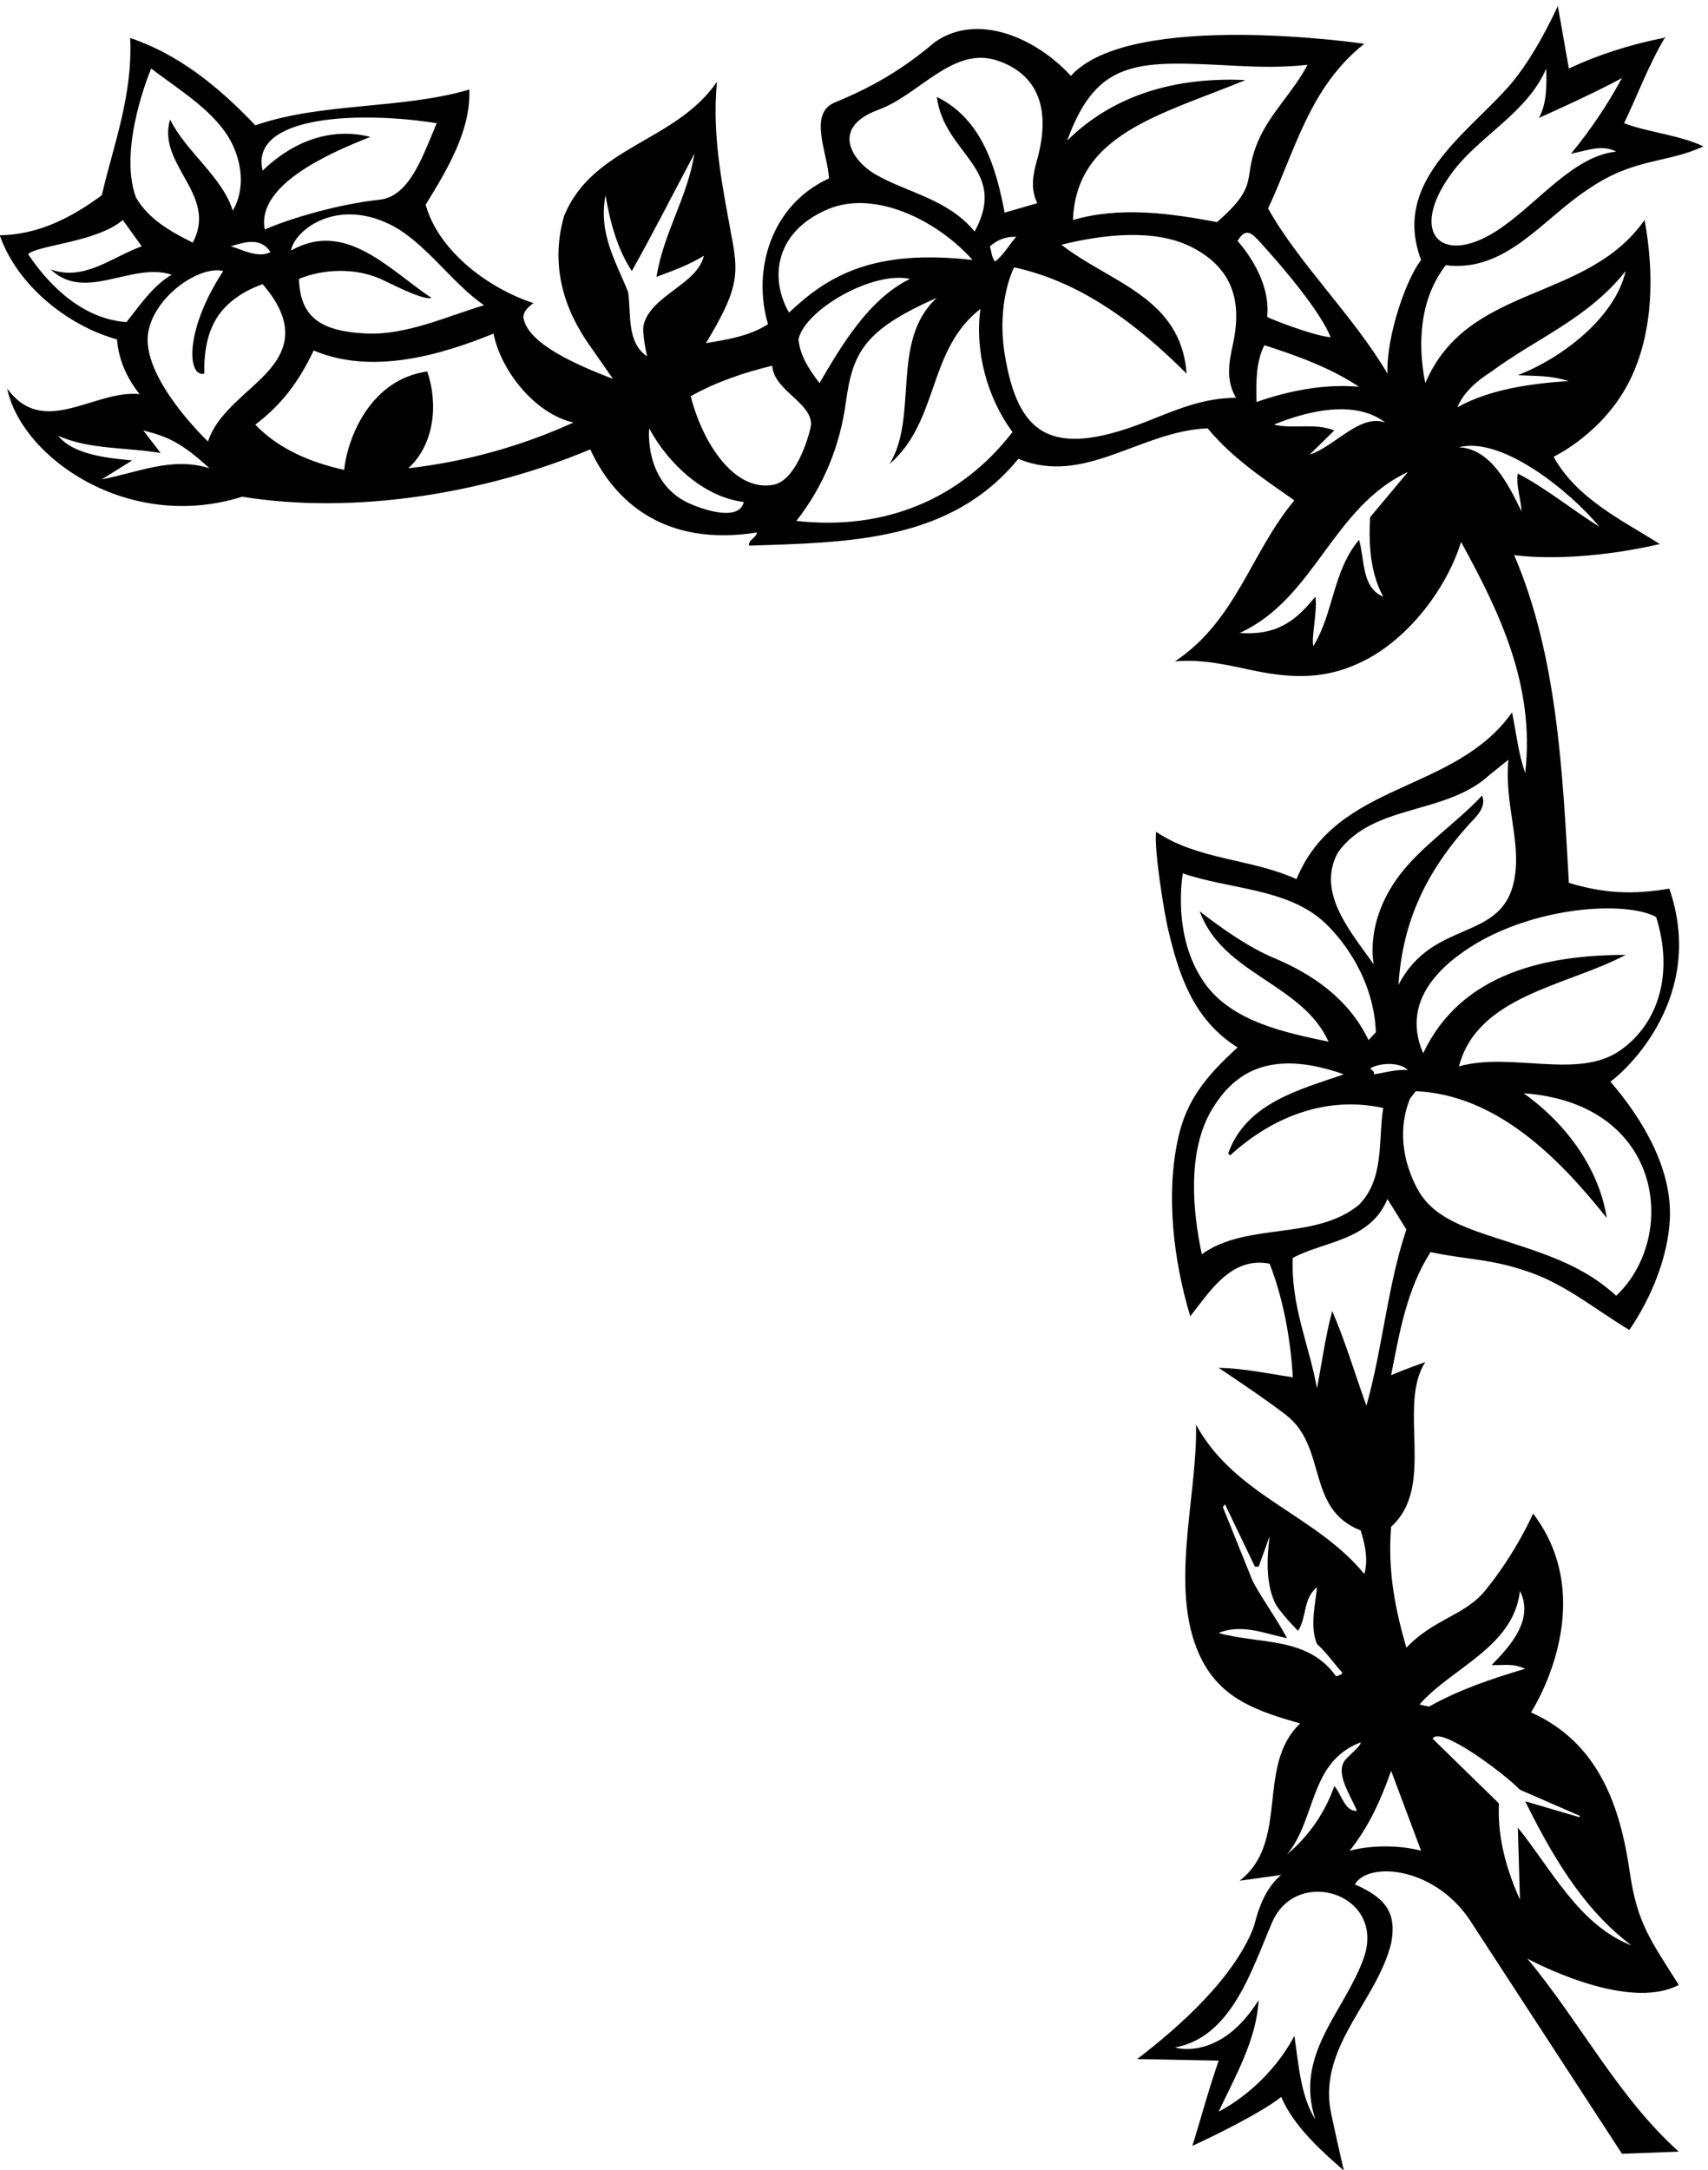
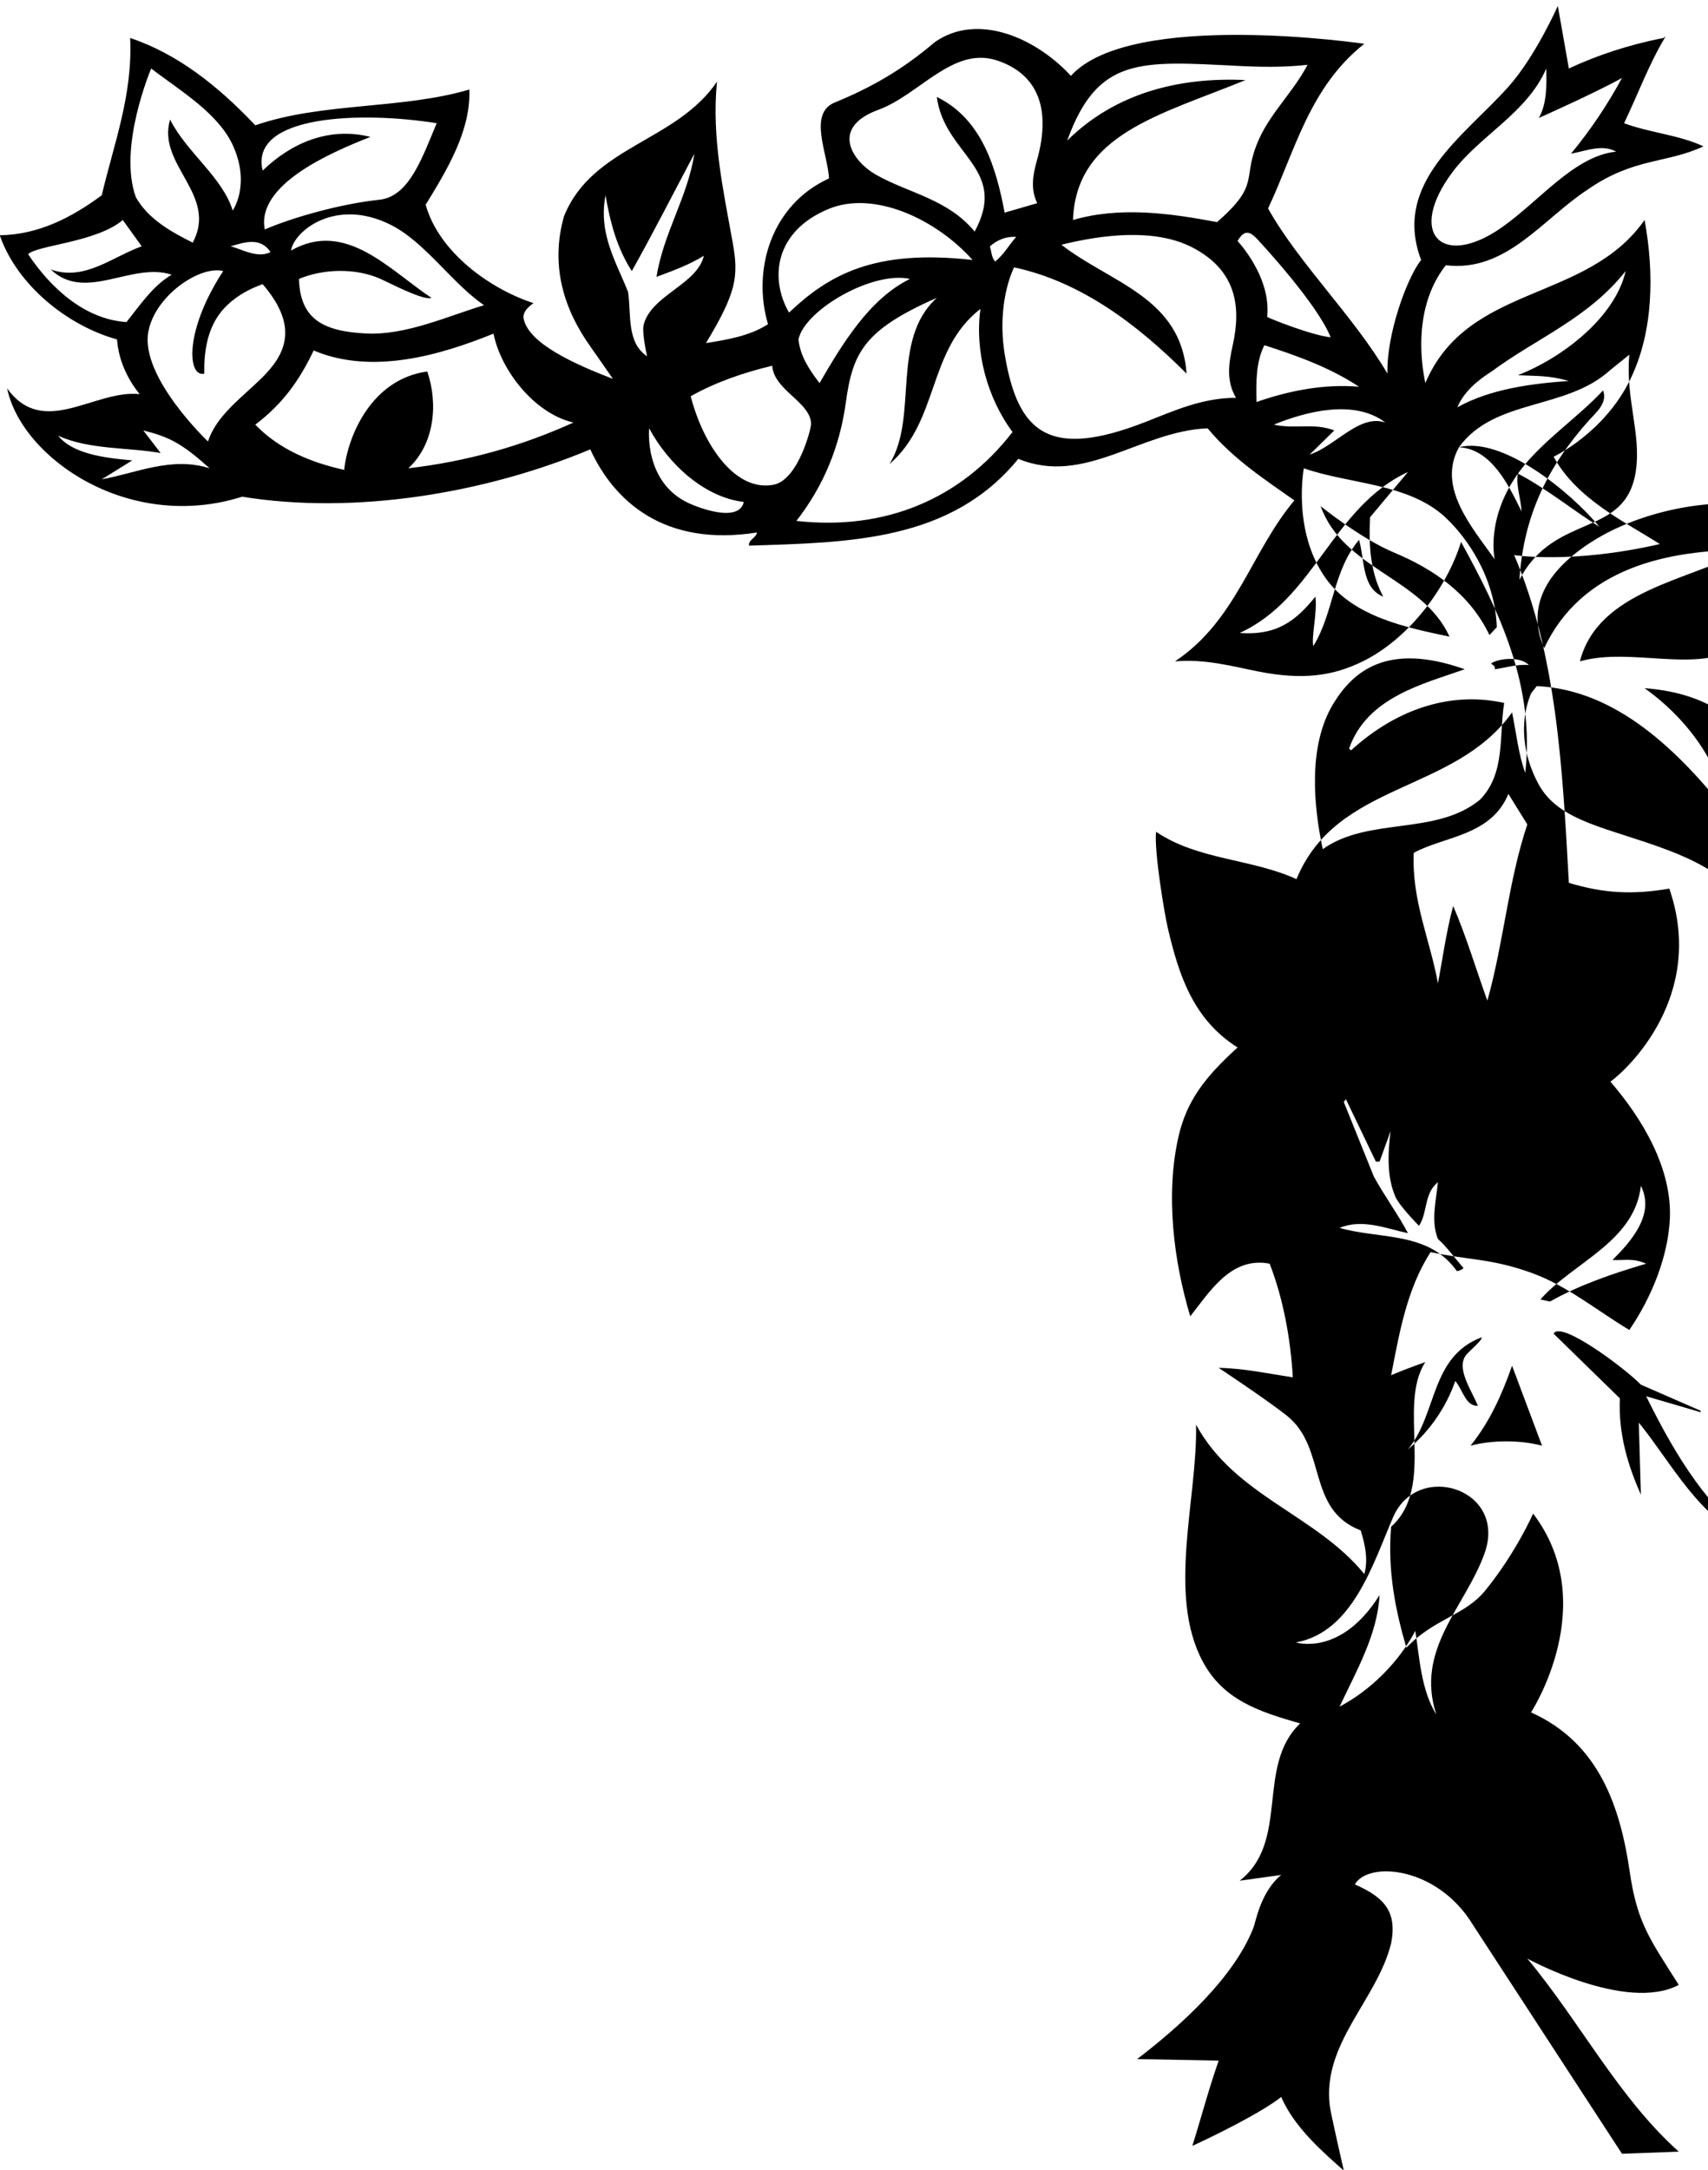
<svg xmlns="http://www.w3.org/2000/svg" version="1.1" id="svg1" width="719.28" height="913.53" viewBox="0 0 719.28 913.53">
  <defs id="defs1" />
  <g id="g1" transform="translate(-43.36,-61.235)">
-     <path id="path1" d="m 5611.58,4666.87 c -116.55,-19.98 -208.13,-14.99 -318.02,18.31 -19.98,361.31 -38.29,722.61 -173.16,1037.3 0,0 181.89,-29.25 461.21,34.97 -118.22,74.92 -263.07,143.18 -336.33,276.39 0,0 160.1,74.74 242.88,244.95 73.06,150.22 76.3,334.34 45.16,504.3 -184.81,-263.07 -559.44,-199.8 -694.3,-516.16 -26.64,129.87 -14.99,271.4 64.93,372.96 191.48,-23.3 306.36,146.52 449.55,239.76 145.97,101.2 248.09,81.59 366.3,136.53 -78.25,36.63 -171.5,43.29 -251.41,73.27 43.29,89.91 78.25,186.48 131.53,274.72 l -6.66,-4.99 c -104.89,-19.98 -211.45,-54.95 -299.7,-96.57 l -34.96,198.13 c 0,0 -70.24,-159.51 -157.31,-256.96 -138.35,-154.83 -367.77,-302.49 -275.59,-547.24 -44.96,-56.61 -110.08,-236.06 -106.56,-359.63 -106.56,181.48 -281.39,349.64 -377.96,522.8 84.92,179.83 129.87,382.95 304.7,521.15 0,0 -738.95,108.93 -929.08,-101.57 -108.22,118.22 -294.33,202.95 -431.23,106.57 -101.57,-86.59 -199.8,-143.2 -318.02,-191.48 -83.06,-35.7 -19.98,-163.17 -16.64,-239.76 -182.9,-82.96 -243.97,-289.38 -193.14,-461.21 -58.28,-38.29 -134.87,-49.95 -196.47,-59.94 97.12,160.76 103.72,211.42 84.9,316.99 -28.74,161.22 -67.74,332.57 -49.94,510.52 -129.87,-191.48 -394.6,-203.13 -484.52,-426.24 -43.95,-155.84 -0.53,-294.63 84.24,-412.97 21.19,-29.59 70.61,-101.52 70.61,-101.52 -123.63,47.55 -265.23,111.66 -282.43,189.45 -3.32,15.03 4.27,31.49 31.02,50.32 -138.2,44.95 -299.71,161.5 -341.33,311.35 68.26,111.56 143.19,234.76 138.2,364.63 -214.79,-63.27 -466.21,-39.96 -677.66,-113.21 -118.21,124.87 -246.421,226.43 -396.273,276.39 8.328,-181.49 -51.613,-334.67 -89.906,-497.84 -94.906,-69.93 -199.801,-124.88 -323.012,-126.54 54.946,-158.17 214.785,-286.38 371.293,-329.67 4.996,-64.93 31.637,-123.21 71.598,-173.16 -143.192,14.98 -304.695,-141.52 -419.582,18.32 46.023,-220.92 385.336,-456.5 744.262,-343 359.63,-58.27 772.55,11.66 1102.23,149.85 75.86,-165.12 235.17,-309.46 527.8,-263.07 -1.66,-16.64 -28.3,-23.3 -24.98,-41.62 318.02,9.99 639.36,13.32 852.48,274.73 209.79,-86.59 386.29,88.24 599.41,96.57 81.58,-98.24 183.15,-163.18 274.72,-228.11 -138.2,-164.84 -183.15,-379.62 -377.95,-509.49 97.62,8.14 180.53,-15.63 264.16,-32.13 137.77,-27.17 234.66,-15.6 332.54,33.18 146.19,72.87 264.83,233.51 309.05,376.9 121.55,-221.44 234.77,-454.54 203.14,-730.93 -21.65,59.94 -28.31,126.54 -41.63,191.47 -183.15,-258.07 -554.44,-216.45 -682.65,-527.8 -141.52,64.93 -311.36,59.94 -444.55,149.85 -6.66,-61.61 26.74,-260.21 37,-303.98 34.25,-146.08 78.86,-288.99 221.07,-378.67 -104.31,-94.24 -161.09,-170.01 -186.67,-280.4 -42.69,-184.26 -15.42,-397.2 36.82,-570.42 63.27,79.92 129.87,189.81 251.42,166.5 43.28,-111.55 66.6,-239.76 73.26,-359.64 -78.26,11.66 -153.18,28.31 -234.77,29.97 0,0 151.09,-100.08 215.12,-150.69 129.36,-102.24 61.17,-296.67 234.43,-363.79 13.32,-41.63 24.98,-91.58 11.66,-138.2 -153.18,188.15 -409.59,246.42 -532.81,472.86 5.31,-232 -92.84,-537.89 21.59,-750.42 64.72,-120.18 174.92,-157.25 308.09,-195.3 -141.53,-134.86 -31.64,-372.96 -191.48,-497.83 l 131.53,18.31 c -64.93,-52.54 -81.05,-149.12 -87.69,-166.15 -61.75,-158.33 -228.7,-309.86 -368.52,-416.598 l 258.08,-4.996 c -34.78,-100.641 -54.94,-179.82 -83.25,-269.73 61.6,27.933 218.67,104.711 281.38,154.843 41.63,-98.234 138.2,-179.82 198.14,-233.097 0,0 -41.26,179.648 -44.35,204.633 -24.62,198.755 149.83,335.675 194.2,514.645 19.61,101.38 -22.75,145.97 -114.88,186.48 42.61,74.58 260.59,57.08 372.96,-126.54 l 472.86,-725.941 179.82,6.66 c -191.48,171.496 -313.02,411.261 -479.52,611.061 0,0 313.02,-171.69 479.52,-83.25 -89.53,141.76 -131.42,194.67 -154.86,355.43 -29.68,203.56 -94.97,409.56 -313.01,507.04 0,0 224.34,342.75 6.66,629.37 0,0 -53.11,-122.48 -151.4,-243.44 -64.98,-79.96 -161.25,-88.2 -249.86,-181.14 -34.97,119.88 -59.94,243.09 -48.29,382.95 143.19,128.21 18.32,381.29 108.23,521.15 -36.63,-13.32 -67.72,-24.42 -108.23,-41.63 26.64,136.53 49.95,273.06 124.88,389.61 123.94,-26.22 190.79,-19.59 318.86,-65.37 113.62,-40.62 212.67,-122.91 310.51,-181.05 72.49,105.73 123.21,235.91 128.32,352.59 6.86,157.12 -84.45,313.02 -188.26,433.29 53.26,38.05 303.78,271.83 186.48,611.06 z m -686.35,2268.02 c 85.84,114.93 236.96,187.8 296.74,327.72 1.66,-54.95 1.66,-111.56 -23.31,-156.52 0,0 179.82,79.93 263.07,126.54 -44.96,-83.25 -98.24,-163.17 -161.51,-239.75 55.5,11.1 98.79,29.96 143.19,6.66 -133.3,-13.89 -242.28,-156.32 -363.65,-240.89 -187.13,-130.4 -300.61,-19.38 -154.53,176.24 z M 1858.66,6513.36 c -112.32,-33.33 -246.6,-95.94 -373.68,-89.47 -135.23,6.89 -208.64,44.88 -212.39,172.72 77.11,32.12 178.02,35.48 258.34,0.12 23.74,-10.44 136.26,-70.05 161.23,-60.07 -133.2,88.25 -271.39,248.09 -444.55,149.86 9.47,61.58 140.85,168.59 315.09,81.6 108.92,-54.38 193.73,-184.69 295.96,-254.76 z m -149.85,576.09 c -46.54,-110.01 -87.13,-232.58 -182.15,-242.34 -118.76,-12.21 -273.48,-55.42 -362.3,-94 -27.2,140.42 203.13,241.43 334.66,293.05 -134.86,33.29 -253.07,-21.65 -341.32,-106.57 -42.88,176.9 313.35,188.11 551.11,149.86 z m -526.13,-407.93 c -41.63,-21.64 -96.57,11.66 -126.55,18.32 41.63,11.65 93.25,31.63 126.55,-18.32 z m -377.961,581.09 c 88.695,-68.59 214.351,-141.39 260.621,-247.61 53.69,-123.24 -2.55,-201.95 -2.55,-201.95 -31.63,104.9 -148.181,186.49 -198.13,288.05 -43.293,-143.19 153.18,-238.1 71.594,-389.61 -66.602,33.3 -139.859,73.26 -179.82,143.19 -58.274,157.62 48.285,407.93 48.285,407.93 z m -78.254,-802.54 c -129.871,8.33 -238.098,104.9 -311.356,214.79 26.641,28.3 217.559,37.74 299.7,108.23 l 59.941,-83.25 c -93.242,-33.3 -181.484,-111.56 -288.047,-73.27 109.891,-104.89 256.41,24.98 382.949,-16.64 -59.937,-34.97 -101.562,-98.24 -143.187,-149.86 z m -78.254,-497.83 96.566,59.94 c -93.238,8.32 -189.254,21.64 -234.765,78.25 98.238,-44.95 223.113,-36.63 324.676,-54.94 l -54.946,71.6 C 858,6097.11 899.07,6079.34 989.535,5997.2 869.652,6035.5 758.098,5982.22 648.211,5962.24 Z m 336.328,119.88 c 0,0 -213.508,202.4 -189.187,345.21 19.632,115.3 163.472,212.75 237.468,194.25 -125.09,-191.12 -112.441,-337.8 -59.937,-324.67 -1.246,63.68 7.805,132.05 46.127,186.14 22.53,31.8 66.03,71.47 138.69,96.9 116.21,-134.95 72.93,-222.74 -4.38,-298.4 -64.09,-62.71 -141.82,-117.43 -168.781,-199.43 z M 1618.9,5997.2 c 83.25,76.59 94.91,204.8 59.94,306.36 -175.82,-23.76 -251.52,-202.86 -263.07,-311.35 -104.89,23.31 -206.46,64.93 -281.38,143.19 83.25,63.27 137.08,134.31 184.81,234.76 184.82,-78.25 401.27,-14.98 569.44,53.29 23.31,-116.56 129.86,-253.09 253.07,-281.39 -164.83,-74.93 -337.99,-123.21 -522.81,-144.86 z m 2627.39,1273.6 c 71.3,-3.6 143.42,-4.93 219.76,3.46 -42.24,-81.58 -115.09,-150.42 -152.71,-233.28 -59.05,-130.03 8.81,-139.89 -133.66,-264.55 -149.86,28.3 -308.03,49.95 -456.22,6.66 9.63,272.52 278.06,332.79 546.13,442.89 -211.46,9.98 -412.92,-41.63 -564.44,-191.48 96.41,266.73 232.08,251.91 541.14,236.3 z M 3107.47,7132.01 c 129.12,47.19 235.96,201.79 375.02,156.2 115.84,-37.98 177.72,-136.26 126.72,-316.81 -12.68,-44.93 -20.76,-90.11 1.04,-135.04 l -103.23,-29.97 c -26.64,141.53 -71.6,296.38 -214.79,366.31 24.23,-184.18 228.66,-225.42 119.88,-426.25 -84.88,103.46 -212.02,122.39 -313.26,180.51 -74.18,42.59 -145.91,148.58 8.62,205.05 z m 436.17,-402.21 c -23.3,-26.64 -38.29,-54.94 -66.59,-78.25 -11.66,13.32 -11.66,31.63 -16.66,48.29 23.32,19.97 49.95,31.63 83.25,29.96 z m -594.31,88.19 c 146.24,60.67 343.79,-34.82 456.12,-161.45 -312.47,35.53 -456.21,-48.28 -581.09,-166.5 -62.92,109.61 -44.19,257.78 124.97,327.95 z m 257.99,-221.38 c -129.87,-63.27 -216.46,-209.8 -286.39,-329.68 -33.29,43.29 -61.6,86.59 -66.59,138.2 18.36,91.8 233.05,217.71 352.98,191.48 z m -892.44,-41.63 c -38.3,96.57 -94.91,184.81 -71.6,306.36 14.99,-86.58 36.63,-168.16 83.25,-239.76 66.6,118.21 131.54,246.42 198.13,371.3 -21.64,-138.2 -98.23,-251.42 -119.87,-389.61 44.95,16.64 101.56,36.62 149.85,66.59 -21.17,-91.28 -167.43,-124.75 -190.71,-219 -6.02,-24.38 10.88,-99.01 10.88,-99.01 -64.93,43.29 -49.95,131.53 -59.93,203.13 z m 191.55,-668 c -142.73,66.45 -124.95,236.77 -124.95,236.77 59.93,-111.56 173.16,-218.12 299.7,-233.11 -16.26,-68.27 -146.43,-16.84 -174.75,-3.66 z m 268.9,58.19 c -120.59,-23.48 -222.27,124.67 -262.32,280.14 79.92,44.96 168.17,74.92 258.08,96.57 5.41,-78.47 122.93,-115.16 123.05,-185.1 0.03,-13.9 -40.59,-176.39 -118.81,-191.61 z m 72.35,-114.47 c 85.87,110.21 137.29,235.17 156.39,373.84 21.72,157.75 56.07,230.14 288.16,332.12 -148.18,-134.86 -56.61,-376.28 -149.85,-526.14 158.17,136.53 119.88,361.31 288.05,491.18 -18.32,-131.54 19.98,-279.72 101.56,-389.61 -163.17,-211.46 -402.93,-313.02 -684.31,-281.39 z m 1391.93,389.61 c -107.02,0 -196.14,-41.06 -287.33,-76.68 -305.32,-119.3 -402.48,-32.64 -443.95,208.05 -29.47,171.1 28.65,281.55 28.65,281.55 209.79,-44.95 387.95,-178.15 546.13,-336.32 -17.32,242.5 -242.42,287.51 -396.27,407.92 125.88,31.17 294.93,53.71 415.14,-8.84 138.14,-71.88 154.6,-186.1 127.46,-308.38 -12.35,-55.62 -22.21,-112.31 10.17,-167.3 z m 68.09,501.44 c 14.82,-15.99 189.99,-205.07 231.62,-309.96 -61.61,6.66 -194.34,59.94 -201.05,64.55 13.69,127.37 -93.66,240.14 -93.66,240.14 22.93,41.09 43.12,26.8 63.09,5.27 z m 21.83,-334.94 c 103.23,-33.29 206.45,-69.93 299.7,-131.53 -111.56,9.99 -224.78,-13.32 -324.68,-48.28 -1.66,63.27 -1.66,128.2 24.98,179.81 z m 29.97,-251.41 c 101.56,41.62 254.74,81.58 352.98,6.66 -81.59,28.3 -158.18,-74.93 -239.77,-101.57 l 78.26,76.6 c -64.93,24.97 -124.87,3.32 -191.47,18.31 z m 346.32,-544.45 c -68.82,27.75 -58.28,116.55 -76.59,179.82 -83.25,-98.24 -79.93,-231.44 -144.86,-336.34 -6.66,29.97 13.32,108.23 6.66,156.52 -59.94,-73.27 -118.21,-123.77 -239.76,-114.89 238.1,108.22 293.04,397.93 532.8,509.49 l -119.88,-143.19 c -4.99,-91.57 1.67,-178.16 41.63,-251.41 z m 342.98,712.61 c 141.53,104.9 306.37,168.17 424.58,318.02 -33.3,-146.52 -199.8,-274.72 -341.33,-329.67 63.28,-3.33 96.58,0 161.51,-18.32 -118.21,-8.32 -248.08,-24.97 -352.98,-83.25 19.98,48.29 63.27,84.92 108.22,113.22 z M 4945.57,6063.8 c 137.09,35.52 352.98,-140.96 444.56,-251.41 -76.59,46.62 -168.16,121.54 -258.08,168.16 -6.66,-38.29 10,-79.92 11.66,-119.87 -41.62,84.91 -96.57,198.13 -198.14,203.12 z M 4562.63,4781.75 c 112.29,155.4 339.66,116.55 479.51,244.76 l 59.95,48.28 c -12.44,-140.97 38.21,-249.81 20.56,-368.44 -31.86,-214.03 -257.04,-128.44 -368.55,-344.18 12.79,201.36 88.46,358.24 222.6,507.44 18.42,20.48 57.82,52.75 42.14,91.96 -78.59,-84.96 -191.73,-159.76 -261.64,-252.48 -112.29,-148.94 -81.35,-281.98 -81.35,-281.98 -73.26,103.23 -183.15,228.1 -113.22,354.64 z m 101.56,-684.31 c 24.98,16.65 91.58,23.31 119.88,-5 -38.29,3.33 -71.59,-8.32 -108.22,-13.31 3.33,9.98 -6.66,13.31 -11.66,18.31 z m -523.48,269.7 c -106.82,150.04 -69.26,348.01 -69.26,348.01 146.12,-50.88 332.1,-46.56 449.02,-156.04 64.77,-60.65 155.83,-185.4 162.04,-346.79 l -23.31,-24.97 c -63.19,131.99 -178.47,209.5 -302.92,261.51 -105.05,43.9 -231.55,146.41 -231.55,146.41 71.6,-199.8 324.68,-228.1 407.93,-412.92 -133.36,28.08 -304.58,62.07 -391.95,184.79 z m -9.32,-857.45 c -28.06,130.95 -48.61,325.15 32.99,459.58 62.25,102.52 169.98,197.11 416.56,109.86 -131.53,-46.63 -309.69,-88.25 -366.3,-251.42 l 6.66,-5 c 131.54,119.88 301.37,189.81 484.52,149.85 -16.65,-104.89 4.44,-223.11 -76.59,-306.36 -139.86,-114.88 -352.98,-53.28 -497.84,-156.51 z m 53.28,-1198.8 c 71.6,29.97 146.52,-1.66 216.45,-16.65 -28.3,54.95 -74.92,118.22 -108.23,179.82 l -94.94,235.51 6.74,8.69 94.86,-197.58 h 11.66 l 34.97,96.57 c -8.97,-70.56 -11.89,-144.88 15.02,-207.27 13.09,-30.35 74.89,-92.43 74.89,-92.43 28.3,43.29 14.98,101.57 59.94,138.2 -5,-54.95 -23.32,-123.21 0,-179.82 28.47,-25.31 53.93,-61.14 80.68,-91.78 1.4,-1.61 -12.42,-9.79 -20.75,-9.79 -89.91,126.54 -243.08,99.9 -371.29,136.53 z m 449.55,-346.32 c 3.33,-8.32 -31.63,-36.63 -48.28,-54.94 -33.67,-41.81 14.98,-109.9 36.63,-161.51 -38.3,-3.33 -48.29,51.61 -71.6,78.26 -28.3,-81.59 -79.92,-158.18 -149.85,-216.45 93.24,111.55 69.93,293.03 233.1,354.64 z m 9.36,-684.06 c -60.53,-168.84 -220.85,-303.416 -152.55,-509.744 -48.28,76.589 -53.28,179.82 -66.6,264.734 -51.61,-98.234 -141.52,-188.145 -239.76,-239.758 53.28,113.219 119.88,228.108 126.54,352.978 -122.3,-195.654 -264.73,-149.849 -264.73,-149.849 180.29,33.219 243.41,248.209 307.79,396.679 77.79,179.38 362.66,89.57 289.31,-115.04 z m 685.02,451.41 -1.45,-4.11 -171.78,50.28 c 103.38,-209.73 200.26,-352.8 336.33,-456.21 -166.5,64.94 -253.08,241.42 -359.65,372.96 l 6.66,-228.11 c -41.62,93.25 -71.59,193.15 -66.59,304.7 l -209.79,204.8 c 21.64,43.29 226.44,-109.89 276.38,-161.51 z m -189.89,712.17 c 45.15,-89.91 -29.96,-174.82 -89.91,-234.76 41.63,-1.67 64.94,6.66 106.57,-11.66 -106.57,-31.63 -209.8,-66.6 -304.7,-119.88 l -29.97,6.66 c 101.57,116.55 298.04,181.49 318.01,359.64 z m -407.92,-569.43 94.91,-253.08 c -68.27,18.31 -158.18,18.31 -226.44,0 61.6,76.59 99.9,163.17 131.53,253.08 z m -78.25,1155.51 c -36.63,101.57 -66.6,203.13 -108.23,299.7 -21.64,-78.25 -36.63,-186.48 -48.28,-244.75 -24.98,138.19 -83.25,261.4 -76.59,412.92 98.23,53.28 244.75,53.28 299.7,186.48 l 59.94,-96.57 c -59.94,-178.16 -74.93,-374.63 -126.54,-557.78 z m 790.87,347.99 c -64.86,59.93 -140.18,98.66 -219.62,128.71 -189.43,71.66 -344.88,88.62 -409.9,209.83 -46.51,86.72 -62.31,190.26 -23.16,285.83 l 18.32,23.31 c 253.08,-11.65 449.55,-206.46 604.39,-401.26 -23.31,151.51 -123.21,294.71 -263.07,394.6 445.55,-32.29 489.41,-456.2 293.04,-641.02 z m -497.84,725.94 c 58.28,224.78 343,254.74 527.81,352.98 -249.75,0 -521.15,-56.61 -641.02,-311.36 -49.96,114.6 -13.85,230.89 148.06,335.2 201.49,129.81 493.07,148.65 589.53,96.04 55.89,-177.88 8.29,-337.2 -114.56,-422.69 -133.71,-93.05 -345.63,-3.06 -509.82,-50.17" style="fill:#000000;fill-opacity:1;fill-rule:nonzero;stroke:none" transform="matrix(0.133,0,0,-0.133,0,1056)" />
+     <path id="path1" d="m 5611.58,4666.87 c -116.55,-19.98 -208.13,-14.99 -318.02,18.31 -19.98,361.31 -38.29,722.61 -173.16,1037.3 0,0 181.89,-29.25 461.21,34.97 -118.22,74.92 -263.07,143.18 -336.33,276.39 0,0 160.1,74.74 242.88,244.95 73.06,150.22 76.3,334.34 45.16,504.3 -184.81,-263.07 -559.44,-199.8 -694.3,-516.16 -26.64,129.87 -14.99,271.4 64.93,372.96 191.48,-23.3 306.36,146.52 449.55,239.76 145.97,101.2 248.09,81.59 366.3,136.53 -78.25,36.63 -171.5,43.29 -251.41,73.27 43.29,89.91 78.25,186.48 131.53,274.72 l -6.66,-4.99 c -104.89,-19.98 -211.45,-54.95 -299.7,-96.57 l -34.96,198.13 c 0,0 -70.24,-159.51 -157.31,-256.96 -138.35,-154.83 -367.77,-302.49 -275.59,-547.24 -44.96,-56.61 -110.08,-236.06 -106.56,-359.63 -106.56,181.48 -281.39,349.64 -377.96,522.8 84.92,179.83 129.87,382.95 304.7,521.15 0,0 -738.95,108.93 -929.08,-101.57 -108.22,118.22 -294.33,202.95 -431.23,106.57 -101.57,-86.59 -199.8,-143.2 -318.02,-191.48 -83.06,-35.7 -19.98,-163.17 -16.64,-239.76 -182.9,-82.96 -243.97,-289.38 -193.14,-461.21 -58.28,-38.29 -134.87,-49.95 -196.47,-59.94 97.12,160.76 103.72,211.42 84.9,316.99 -28.74,161.22 -67.74,332.57 -49.94,510.52 -129.87,-191.48 -394.6,-203.13 -484.52,-426.24 -43.95,-155.84 -0.53,-294.63 84.24,-412.97 21.19,-29.59 70.61,-101.52 70.61,-101.52 -123.63,47.55 -265.23,111.66 -282.43,189.45 -3.32,15.03 4.27,31.49 31.02,50.32 -138.2,44.95 -299.71,161.5 -341.33,311.35 68.26,111.56 143.19,234.76 138.2,364.63 -214.79,-63.27 -466.21,-39.96 -677.66,-113.21 -118.21,124.87 -246.421,226.43 -396.273,276.39 8.328,-181.49 -51.613,-334.67 -89.906,-497.84 -94.906,-69.93 -199.801,-124.88 -323.012,-126.54 54.946,-158.17 214.785,-286.38 371.293,-329.67 4.996,-64.93 31.637,-123.21 71.598,-173.16 -143.192,14.98 -304.695,-141.52 -419.582,18.32 46.023,-220.92 385.336,-456.5 744.262,-343 359.63,-58.27 772.55,11.66 1102.23,149.85 75.86,-165.12 235.17,-309.46 527.8,-263.07 -1.66,-16.64 -28.3,-23.3 -24.98,-41.62 318.02,9.99 639.36,13.32 852.48,274.73 209.79,-86.59 386.29,88.24 599.41,96.57 81.58,-98.24 183.15,-163.18 274.72,-228.11 -138.2,-164.84 -183.15,-379.62 -377.95,-509.49 97.62,8.14 180.53,-15.63 264.16,-32.13 137.77,-27.17 234.66,-15.6 332.54,33.18 146.19,72.87 264.83,233.51 309.05,376.9 121.55,-221.44 234.77,-454.54 203.14,-730.93 -21.65,59.94 -28.31,126.54 -41.63,191.47 -183.15,-258.07 -554.44,-216.45 -682.65,-527.8 -141.52,64.93 -311.36,59.94 -444.55,149.85 -6.66,-61.61 26.74,-260.21 37,-303.98 34.25,-146.08 78.86,-288.99 221.07,-378.67 -104.31,-94.24 -161.09,-170.01 -186.67,-280.4 -42.69,-184.26 -15.42,-397.2 36.82,-570.42 63.27,79.92 129.87,189.81 251.42,166.5 43.28,-111.55 66.6,-239.76 73.26,-359.64 -78.26,11.66 -153.18,28.31 -234.77,29.97 0,0 151.09,-100.08 215.12,-150.69 129.36,-102.24 61.17,-296.67 234.43,-363.79 13.32,-41.63 24.98,-91.58 11.66,-138.2 -153.18,188.15 -409.59,246.42 -532.81,472.86 5.31,-232 -92.84,-537.89 21.59,-750.42 64.72,-120.18 174.92,-157.25 308.09,-195.3 -141.53,-134.86 -31.64,-372.96 -191.48,-497.83 l 131.53,18.31 c -64.93,-52.54 -81.05,-149.12 -87.69,-166.15 -61.75,-158.33 -228.7,-309.86 -368.52,-416.598 l 258.08,-4.996 c -34.78,-100.641 -54.94,-179.82 -83.25,-269.73 61.6,27.933 218.67,104.711 281.38,154.843 41.63,-98.234 138.2,-179.82 198.14,-233.097 0,0 -41.26,179.648 -44.35,204.633 -24.62,198.755 149.83,335.675 194.2,514.645 19.61,101.38 -22.75,145.97 -114.88,186.48 42.61,74.58 260.59,57.08 372.96,-126.54 l 472.86,-725.941 179.82,6.66 c -191.48,171.496 -313.02,411.261 -479.52,611.061 0,0 313.02,-171.69 479.52,-83.25 -89.53,141.76 -131.42,194.67 -154.86,355.43 -29.68,203.56 -94.97,409.56 -313.01,507.04 0,0 224.34,342.75 6.66,629.37 0,0 -53.11,-122.48 -151.4,-243.44 -64.98,-79.96 -161.25,-88.2 -249.86,-181.14 -34.97,119.88 -59.94,243.09 -48.29,382.95 143.19,128.21 18.32,381.29 108.23,521.15 -36.63,-13.32 -67.72,-24.42 -108.23,-41.63 26.64,136.53 49.95,273.06 124.88,389.61 123.94,-26.22 190.79,-19.59 318.86,-65.37 113.62,-40.62 212.67,-122.91 310.51,-181.05 72.49,105.73 123.21,235.91 128.32,352.59 6.86,157.12 -84.45,313.02 -188.26,433.29 53.26,38.05 303.78,271.83 186.48,611.06 z m -686.35,2268.02 c 85.84,114.93 236.96,187.8 296.74,327.72 1.66,-54.95 1.66,-111.56 -23.31,-156.52 0,0 179.82,79.93 263.07,126.54 -44.96,-83.25 -98.24,-163.17 -161.51,-239.75 55.5,11.1 98.79,29.96 143.19,6.66 -133.3,-13.89 -242.28,-156.32 -363.65,-240.89 -187.13,-130.4 -300.61,-19.38 -154.53,176.24 z M 1858.66,6513.36 c -112.32,-33.33 -246.6,-95.94 -373.68,-89.47 -135.23,6.89 -208.64,44.88 -212.39,172.72 77.11,32.12 178.02,35.48 258.34,0.12 23.74,-10.44 136.26,-70.05 161.23,-60.07 -133.2,88.25 -271.39,248.09 -444.55,149.86 9.47,61.58 140.85,168.59 315.09,81.6 108.92,-54.38 193.73,-184.69 295.96,-254.76 z m -149.85,576.09 c -46.54,-110.01 -87.13,-232.58 -182.15,-242.34 -118.76,-12.21 -273.48,-55.42 -362.3,-94 -27.2,140.42 203.13,241.43 334.66,293.05 -134.86,33.29 -253.07,-21.65 -341.32,-106.57 -42.88,176.9 313.35,188.11 551.11,149.86 z m -526.13,-407.93 c -41.63,-21.64 -96.57,11.66 -126.55,18.32 41.63,11.65 93.25,31.63 126.55,-18.32 z m -377.961,581.09 c 88.695,-68.59 214.351,-141.39 260.621,-247.61 53.69,-123.24 -2.55,-201.95 -2.55,-201.95 -31.63,104.9 -148.181,186.49 -198.13,288.05 -43.293,-143.19 153.18,-238.1 71.594,-389.61 -66.602,33.3 -139.859,73.26 -179.82,143.19 -58.274,157.62 48.285,407.93 48.285,407.93 z m -78.254,-802.54 c -129.871,8.33 -238.098,104.9 -311.356,214.79 26.641,28.3 217.559,37.74 299.7,108.23 l 59.941,-83.25 c -93.242,-33.3 -181.484,-111.56 -288.047,-73.27 109.891,-104.89 256.41,24.98 382.949,-16.64 -59.937,-34.97 -101.562,-98.24 -143.187,-149.86 z m -78.254,-497.83 96.566,59.94 c -93.238,8.32 -189.254,21.64 -234.765,78.25 98.238,-44.95 223.113,-36.63 324.676,-54.94 l -54.946,71.6 C 858,6097.11 899.07,6079.34 989.535,5997.2 869.652,6035.5 758.098,5982.22 648.211,5962.24 Z m 336.328,119.88 c 0,0 -213.508,202.4 -189.187,345.21 19.632,115.3 163.472,212.75 237.468,194.25 -125.09,-191.12 -112.441,-337.8 -59.937,-324.67 -1.246,63.68 7.805,132.05 46.127,186.14 22.53,31.8 66.03,71.47 138.69,96.9 116.21,-134.95 72.93,-222.74 -4.38,-298.4 -64.09,-62.71 -141.82,-117.43 -168.781,-199.43 z M 1618.9,5997.2 c 83.25,76.59 94.91,204.8 59.94,306.36 -175.82,-23.76 -251.52,-202.86 -263.07,-311.35 -104.89,23.31 -206.46,64.93 -281.38,143.19 83.25,63.27 137.08,134.31 184.81,234.76 184.82,-78.25 401.27,-14.98 569.44,53.29 23.31,-116.56 129.86,-253.09 253.07,-281.39 -164.83,-74.93 -337.99,-123.21 -522.81,-144.86 z m 2627.39,1273.6 c 71.3,-3.6 143.42,-4.93 219.76,3.46 -42.24,-81.58 -115.09,-150.42 -152.71,-233.28 -59.05,-130.03 8.81,-139.89 -133.66,-264.55 -149.86,28.3 -308.03,49.95 -456.22,6.66 9.63,272.52 278.06,332.79 546.13,442.89 -211.46,9.98 -412.92,-41.63 -564.44,-191.48 96.41,266.73 232.08,251.91 541.14,236.3 z M 3107.47,7132.01 c 129.12,47.19 235.96,201.79 375.02,156.2 115.84,-37.98 177.72,-136.26 126.72,-316.81 -12.68,-44.93 -20.76,-90.11 1.04,-135.04 l -103.23,-29.97 c -26.64,141.53 -71.6,296.38 -214.79,366.31 24.23,-184.18 228.66,-225.42 119.88,-426.25 -84.88,103.46 -212.02,122.39 -313.26,180.51 -74.18,42.59 -145.91,148.58 8.62,205.05 z m 436.17,-402.21 c -23.3,-26.64 -38.29,-54.94 -66.59,-78.25 -11.66,13.32 -11.66,31.63 -16.66,48.29 23.32,19.97 49.95,31.63 83.25,29.96 z m -594.31,88.19 c 146.24,60.67 343.79,-34.82 456.12,-161.45 -312.47,35.53 -456.21,-48.28 -581.09,-166.5 -62.92,109.61 -44.19,257.78 124.97,327.95 z m 257.99,-221.38 c -129.87,-63.27 -216.46,-209.8 -286.39,-329.68 -33.29,43.29 -61.6,86.59 -66.59,138.2 18.36,91.8 233.05,217.71 352.98,191.48 z m -892.44,-41.63 c -38.3,96.57 -94.91,184.81 -71.6,306.36 14.99,-86.58 36.63,-168.16 83.25,-239.76 66.6,118.21 131.54,246.42 198.13,371.3 -21.64,-138.2 -98.23,-251.42 -119.87,-389.61 44.95,16.64 101.56,36.62 149.85,66.59 -21.17,-91.28 -167.43,-124.75 -190.71,-219 -6.02,-24.38 10.88,-99.01 10.88,-99.01 -64.93,43.29 -49.95,131.53 -59.93,203.13 z m 191.55,-668 c -142.73,66.45 -124.95,236.77 -124.95,236.77 59.93,-111.56 173.16,-218.12 299.7,-233.11 -16.26,-68.27 -146.43,-16.84 -174.75,-3.66 z m 268.9,58.19 c -120.59,-23.48 -222.27,124.67 -262.32,280.14 79.92,44.96 168.17,74.92 258.08,96.57 5.41,-78.47 122.93,-115.16 123.05,-185.1 0.03,-13.9 -40.59,-176.39 -118.81,-191.61 z m 72.35,-114.47 c 85.87,110.21 137.29,235.17 156.39,373.84 21.72,157.75 56.07,230.14 288.16,332.12 -148.18,-134.86 -56.61,-376.28 -149.85,-526.14 158.17,136.53 119.88,361.31 288.05,491.18 -18.32,-131.54 19.98,-279.72 101.56,-389.61 -163.17,-211.46 -402.93,-313.02 -684.31,-281.39 z m 1391.93,389.61 c -107.02,0 -196.14,-41.06 -287.33,-76.68 -305.32,-119.3 -402.48,-32.64 -443.95,208.05 -29.47,171.1 28.65,281.55 28.65,281.55 209.79,-44.95 387.95,-178.15 546.13,-336.32 -17.32,242.5 -242.42,287.51 -396.27,407.92 125.88,31.17 294.93,53.71 415.14,-8.84 138.14,-71.88 154.6,-186.1 127.46,-308.38 -12.35,-55.62 -22.21,-112.31 10.17,-167.3 z m 68.09,501.44 c 14.82,-15.99 189.99,-205.07 231.62,-309.96 -61.61,6.66 -194.34,59.94 -201.05,64.55 13.69,127.37 -93.66,240.14 -93.66,240.14 22.93,41.09 43.12,26.8 63.09,5.27 z m 21.83,-334.94 c 103.23,-33.29 206.45,-69.93 299.7,-131.53 -111.56,9.99 -224.78,-13.32 -324.68,-48.28 -1.66,63.27 -1.66,128.2 24.98,179.81 z m 29.97,-251.41 c 101.56,41.62 254.74,81.58 352.98,6.66 -81.59,28.3 -158.18,-74.93 -239.77,-101.57 l 78.26,76.6 c -64.93,24.97 -124.87,3.32 -191.47,18.31 z m 346.32,-544.45 c -68.82,27.75 -58.28,116.55 -76.59,179.82 -83.25,-98.24 -79.93,-231.44 -144.86,-336.34 -6.66,29.97 13.32,108.23 6.66,156.52 -59.94,-73.27 -118.21,-123.77 -239.76,-114.89 238.1,108.22 293.04,397.93 532.8,509.49 l -119.88,-143.19 c -4.99,-91.57 1.67,-178.16 41.63,-251.41 z m 342.98,712.61 c 141.53,104.9 306.37,168.17 424.58,318.02 -33.3,-146.52 -199.8,-274.72 -341.33,-329.67 63.28,-3.33 96.58,0 161.51,-18.32 -118.21,-8.32 -248.08,-24.97 -352.98,-83.25 19.98,48.29 63.27,84.92 108.22,113.22 z M 4945.57,6063.8 c 137.09,35.52 352.98,-140.96 444.56,-251.41 -76.59,46.62 -168.16,121.54 -258.08,168.16 -6.66,-38.29 10,-79.92 11.66,-119.87 -41.62,84.91 -96.57,198.13 -198.14,203.12 z c 112.29,155.4 339.66,116.55 479.51,244.76 l 59.95,48.28 c -12.44,-140.97 38.21,-249.81 20.56,-368.44 -31.86,-214.03 -257.04,-128.44 -368.55,-344.18 12.79,201.36 88.46,358.24 222.6,507.44 18.42,20.48 57.82,52.75 42.14,91.96 -78.59,-84.96 -191.73,-159.76 -261.64,-252.48 -112.29,-148.94 -81.35,-281.98 -81.35,-281.98 -73.26,103.23 -183.15,228.1 -113.22,354.64 z m 101.56,-684.31 c 24.98,16.65 91.58,23.31 119.88,-5 -38.29,3.33 -71.59,-8.32 -108.22,-13.31 3.33,9.98 -6.66,13.31 -11.66,18.31 z m -523.48,269.7 c -106.82,150.04 -69.26,348.01 -69.26,348.01 146.12,-50.88 332.1,-46.56 449.02,-156.04 64.77,-60.65 155.83,-185.4 162.04,-346.79 l -23.31,-24.97 c -63.19,131.99 -178.47,209.5 -302.92,261.51 -105.05,43.9 -231.55,146.41 -231.55,146.41 71.6,-199.8 324.68,-228.1 407.93,-412.92 -133.36,28.08 -304.58,62.07 -391.95,184.79 z m -9.32,-857.45 c -28.06,130.95 -48.61,325.15 32.99,459.58 62.25,102.52 169.98,197.11 416.56,109.86 -131.53,-46.63 -309.69,-88.25 -366.3,-251.42 l 6.66,-5 c 131.54,119.88 301.37,189.81 484.52,149.85 -16.65,-104.89 4.44,-223.11 -76.59,-306.36 -139.86,-114.88 -352.98,-53.28 -497.84,-156.51 z m 53.28,-1198.8 c 71.6,29.97 146.52,-1.66 216.45,-16.65 -28.3,54.95 -74.92,118.22 -108.23,179.82 l -94.94,235.51 6.74,8.69 94.86,-197.58 h 11.66 l 34.97,96.57 c -8.97,-70.56 -11.89,-144.88 15.02,-207.27 13.09,-30.35 74.89,-92.43 74.89,-92.43 28.3,43.29 14.98,101.57 59.94,138.2 -5,-54.95 -23.32,-123.21 0,-179.82 28.47,-25.31 53.93,-61.14 80.68,-91.78 1.4,-1.61 -12.42,-9.79 -20.75,-9.79 -89.91,126.54 -243.08,99.9 -371.29,136.53 z m 449.55,-346.32 c 3.33,-8.32 -31.63,-36.63 -48.28,-54.94 -33.67,-41.81 14.98,-109.9 36.63,-161.51 -38.3,-3.33 -48.29,51.61 -71.6,78.26 -28.3,-81.59 -79.92,-158.18 -149.85,-216.45 93.24,111.55 69.93,293.03 233.1,354.64 z m 9.36,-684.06 c -60.53,-168.84 -220.85,-303.416 -152.55,-509.744 -48.28,76.589 -53.28,179.82 -66.6,264.734 -51.61,-98.234 -141.52,-188.145 -239.76,-239.758 53.28,113.219 119.88,228.108 126.54,352.978 -122.3,-195.654 -264.73,-149.849 -264.73,-149.849 180.29,33.219 243.41,248.209 307.79,396.679 77.79,179.38 362.66,89.57 289.31,-115.04 z m 685.02,451.41 -1.45,-4.11 -171.78,50.28 c 103.38,-209.73 200.26,-352.8 336.33,-456.21 -166.5,64.94 -253.08,241.42 -359.65,372.96 l 6.66,-228.11 c -41.62,93.25 -71.59,193.15 -66.59,304.7 l -209.79,204.8 c 21.64,43.29 226.44,-109.89 276.38,-161.51 z m -189.89,712.17 c 45.15,-89.91 -29.96,-174.82 -89.91,-234.76 41.63,-1.67 64.94,6.66 106.57,-11.66 -106.57,-31.63 -209.8,-66.6 -304.7,-119.88 l -29.97,6.66 c 101.57,116.55 298.04,181.49 318.01,359.64 z m -407.92,-569.43 94.91,-253.08 c -68.27,18.31 -158.18,18.31 -226.44,0 61.6,76.59 99.9,163.17 131.53,253.08 z m -78.25,1155.51 c -36.63,101.57 -66.6,203.13 -108.23,299.7 -21.64,-78.25 -36.63,-186.48 -48.28,-244.75 -24.98,138.19 -83.25,261.4 -76.59,412.92 98.23,53.28 244.75,53.28 299.7,186.48 l 59.94,-96.57 c -59.94,-178.16 -74.93,-374.63 -126.54,-557.78 z m 790.87,347.99 c -64.86,59.93 -140.18,98.66 -219.62,128.71 -189.43,71.66 -344.88,88.62 -409.9,209.83 -46.51,86.72 -62.31,190.26 -23.16,285.83 l 18.32,23.31 c 253.08,-11.65 449.55,-206.46 604.39,-401.26 -23.31,151.51 -123.21,294.71 -263.07,394.6 445.55,-32.29 489.41,-456.2 293.04,-641.02 z m -497.84,725.94 c 58.28,224.78 343,254.74 527.81,352.98 -249.75,0 -521.15,-56.61 -641.02,-311.36 -49.96,114.6 -13.85,230.89 148.06,335.2 201.49,129.81 493.07,148.65 589.53,96.04 55.89,-177.88 8.29,-337.2 -114.56,-422.69 -133.71,-93.05 -345.63,-3.06 -509.82,-50.17" style="fill:#000000;fill-opacity:1;fill-rule:nonzero;stroke:none" transform="matrix(0.133,0,0,-0.133,0,1056)" />
  </g>
</svg>